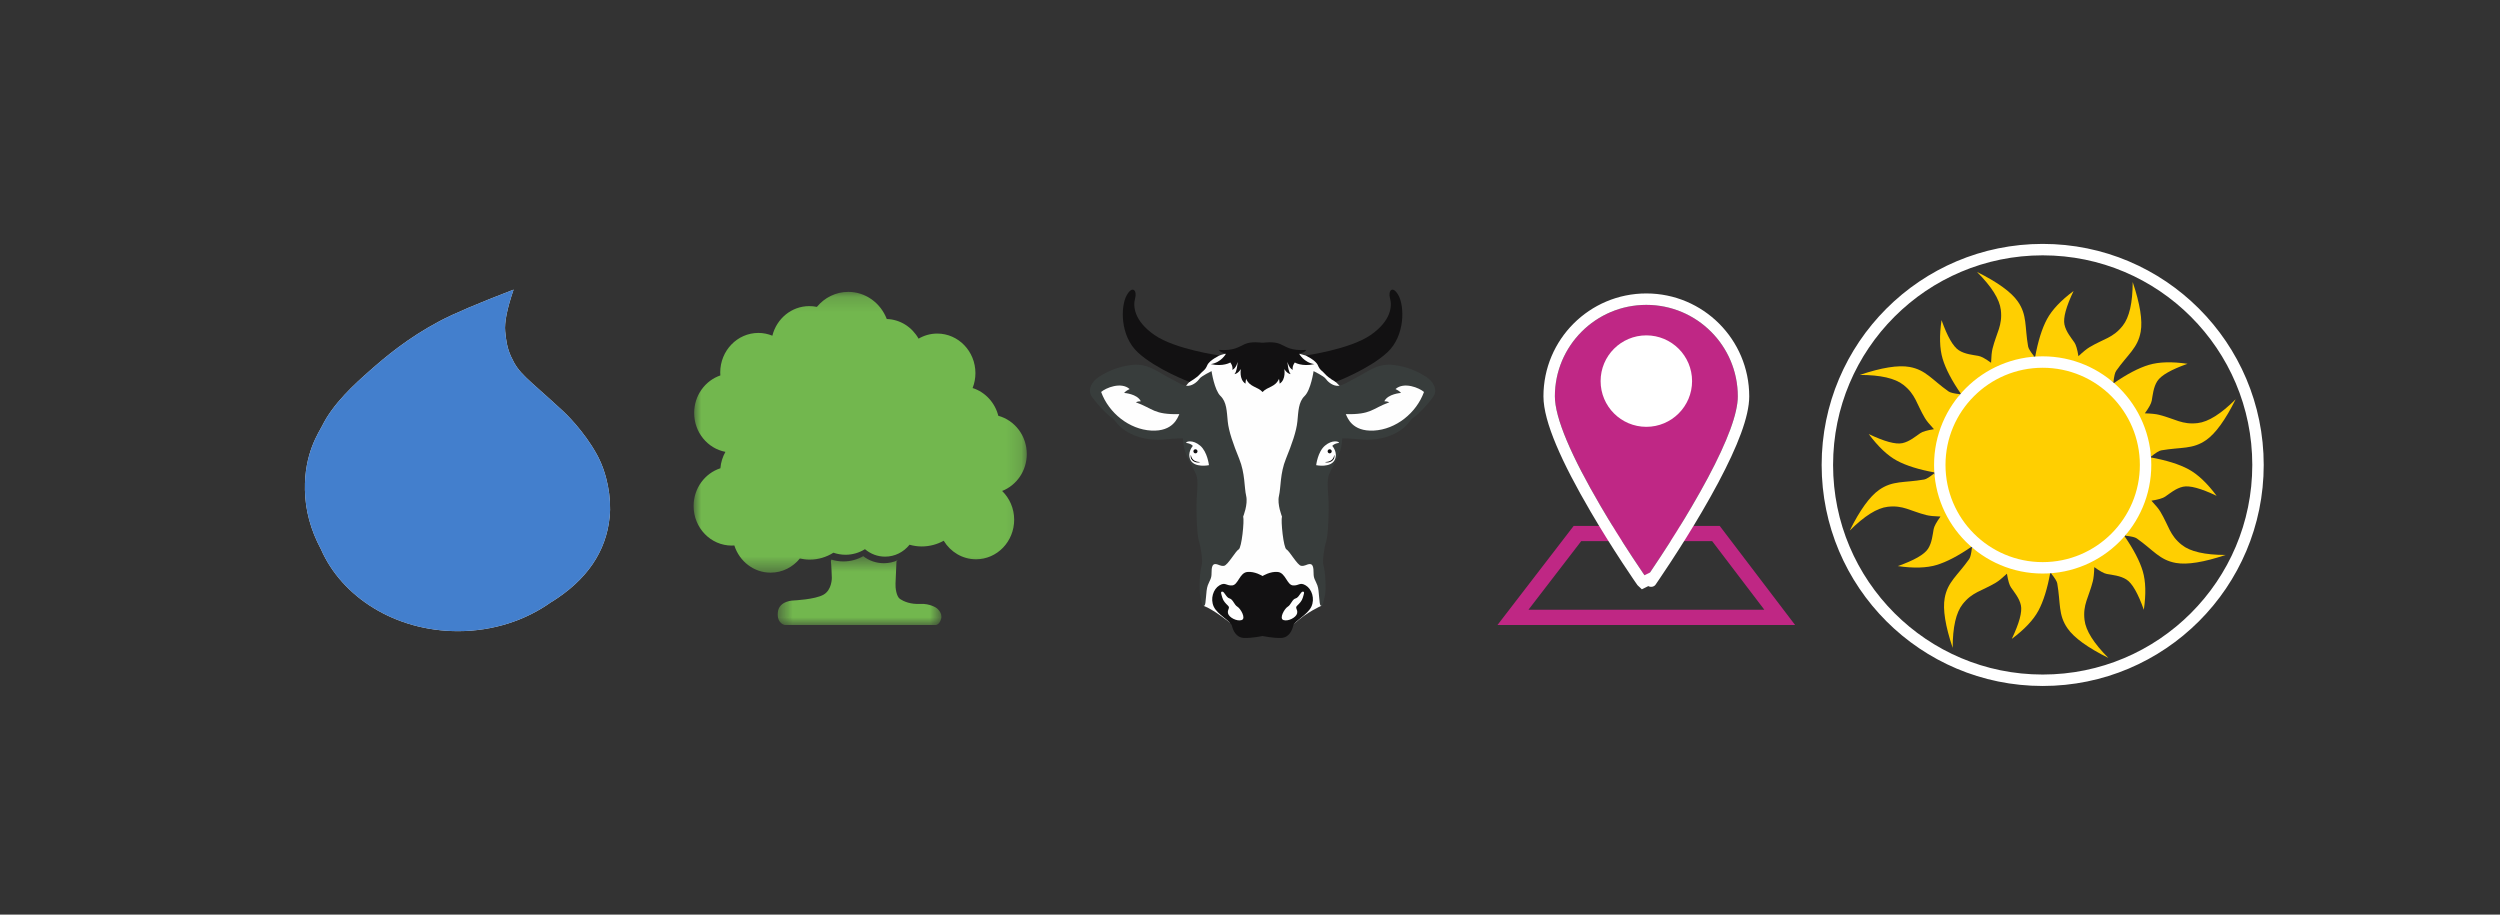
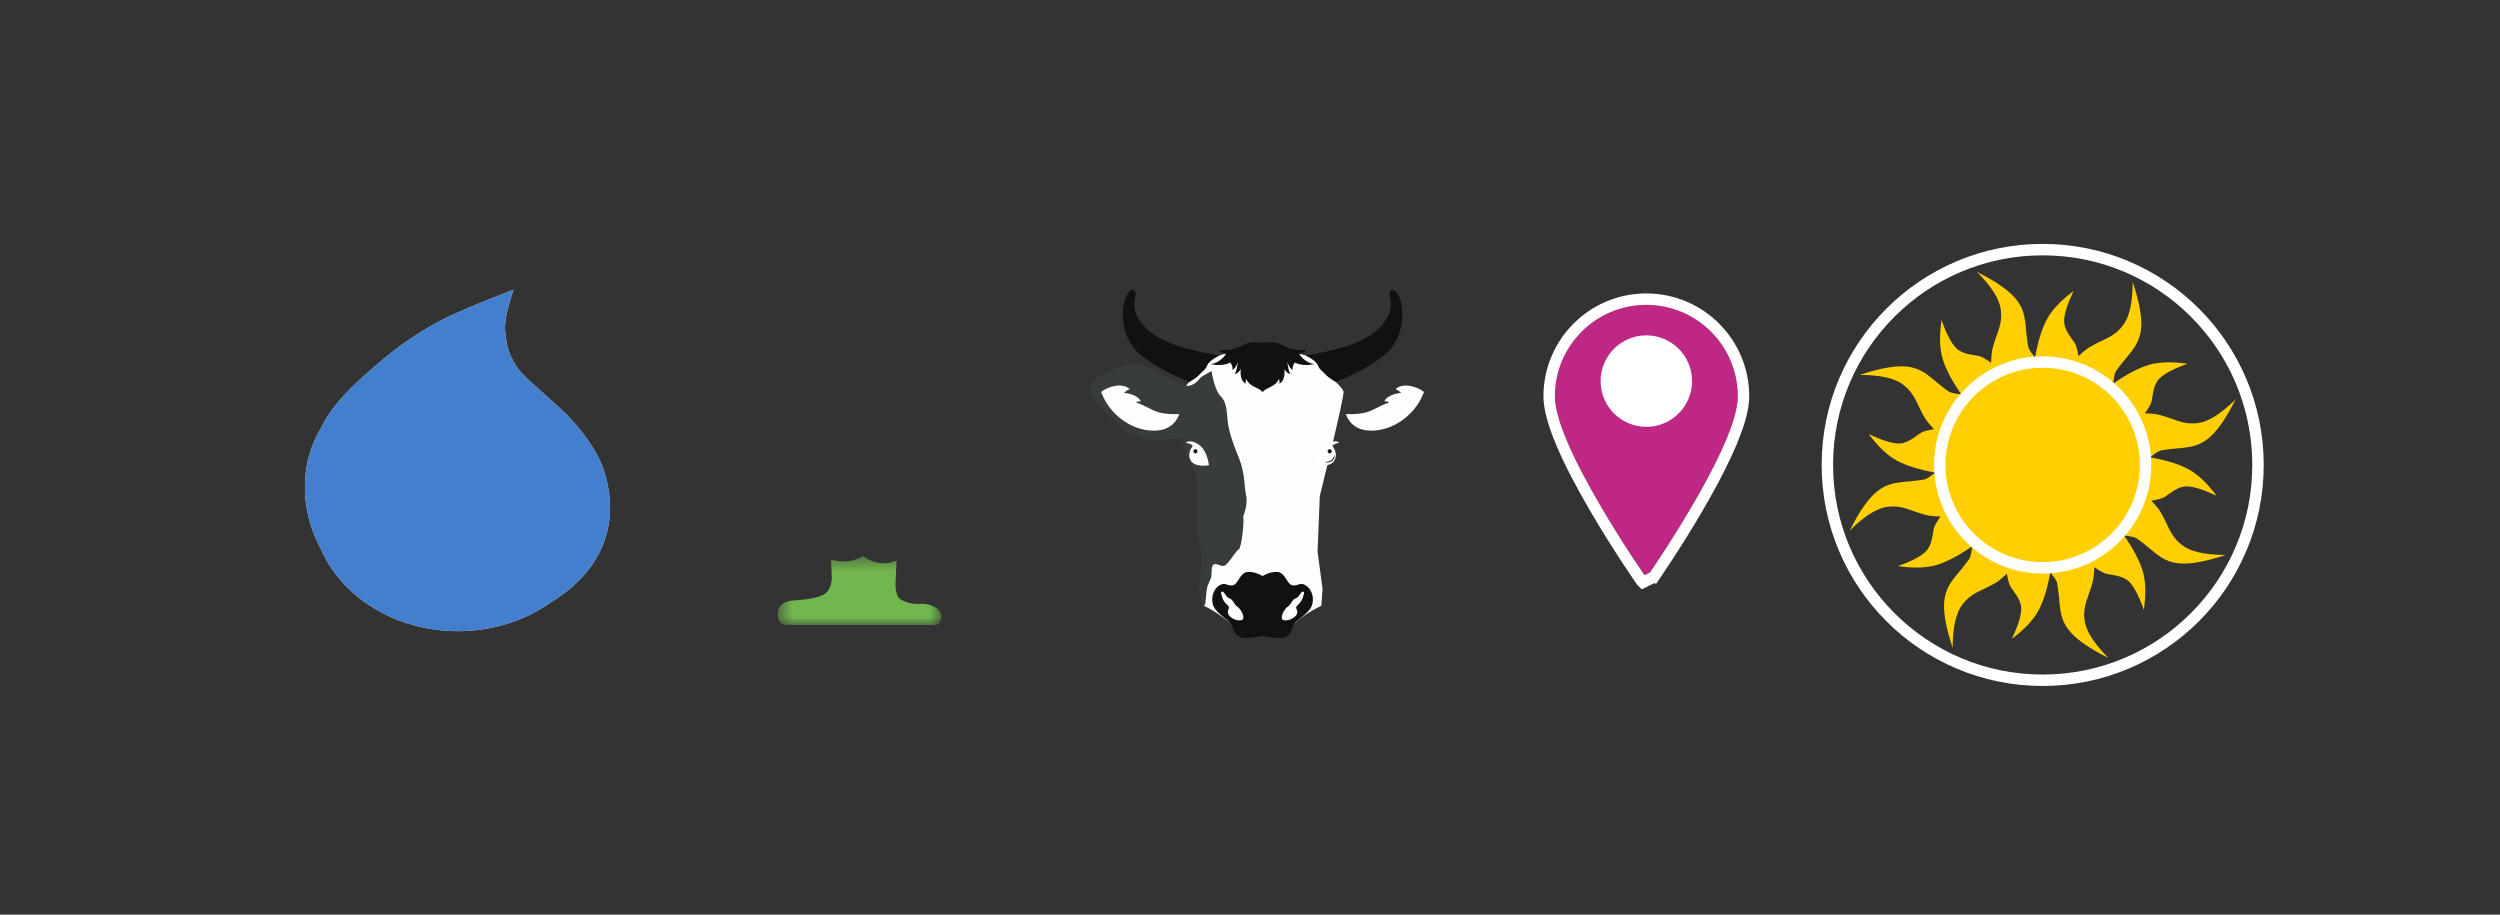
<svg xmlns="http://www.w3.org/2000/svg" xmlns:xlink="http://www.w3.org/1999/xlink" width="100%" height="100%" viewBox="0 0 164 60" version="1.1">
  <rect x="0" y="0" width="164" height="60" fill="#333333" stroke="none" />
  <title>Environment</title>
  <desc>Created with Sketch.</desc>
  <defs>
    <path d="M30,37.908 C30,37.901 36,29.314 36,26 C36,22.686 33.314,20 30,20 C26.686,20 24,22.686 24,26 C24,29.314 30,37.916 30,37.908 Z" id="path-1" />
-     <polygon id="path-2" points="10.929 0.147 21.857 0.147 21.857 18.567 0 18.567 0 0.147" />
    <polygon id="path-4" points="11.258 5 0.519 5 0.519 0.485 11.258 0.485 11.258 5" />
  </defs>
  <g id="Symbols" stroke="none" stroke-width="1" fill="none" fill-rule="evenodd">
    <g id="Environment">
      <g id="Group-3">
        <g id="Group" transform="translate(104, 0)">
          <rect id="Rectangle" x="0" y="0" width="60" height="60" />
          <g id="0" transform="translate(29, 18)" fill="#FFCF01">
            <path d="M6.251,3.366 C5.616,4.171 5.015,4.215 4.073,4.776 C3.892,4.884 3.649,5.081 3.345,5.367 C3.274,4.919 3.186,4.618 3.079,4.464 C2.878,4.17 2.529,3.763 2.429,3.294 C2.335,2.856 2.535,2.121 3.027,1.089 C2.194,1.71 1.612,2.325 1.283,2.935 C0.954,3.545 0.693,4.38 0.5,5.441 L3.274,5.813 L5.64,7.085 C5.682,6.69 5.742,6.438 5.82,6.328 C6.591,5.233 7.238,4.834 7.429,3.763 C7.561,3.022 7.386,1.934 6.905,0.5 C6.903,1.862 6.685,2.817 6.251,3.366 Z" id="Path-4" />
          </g>
          <g id="45" transform="translate(38.132, 26.611) rotate(45) translate(-38.132, -26.611) translate(34.132, 22.611)" fill="#FFCF01">
            <path d="M6.251,3.366 C5.616,4.171 5.015,4.215 4.073,4.776 C3.892,4.884 3.649,5.081 3.345,5.367 C3.274,4.919 3.186,4.618 3.079,4.464 C2.878,4.17 2.529,3.763 2.429,3.294 C2.335,2.856 2.535,2.121 3.027,1.089 C2.194,1.71 1.612,2.325 1.283,2.935 C0.954,3.545 0.693,4.38 0.5,5.441 L3.274,5.813 L5.64,7.085 C5.682,6.69 5.742,6.438 5.82,6.328 C6.591,5.233 7.238,4.834 7.429,3.763 C7.561,3.022 7.386,1.934 6.905,0.5 C6.903,1.862 6.685,2.817 6.251,3.366 Z" id="Path-4" />
          </g>
          <g id="90" transform="translate(38.5, 33.5) rotate(90) translate(-38.5, -33.5) translate(34.5, 29.5)" fill="#FFCF01">
            <path d="M6.251,3.366 C5.616,4.171 5.015,4.215 4.073,4.776 C3.892,4.884 3.649,5.081 3.345,5.367 C3.274,4.919 3.186,4.618 3.079,4.464 C2.878,4.17 2.529,3.763 2.429,3.294 C2.335,2.856 2.535,2.121 3.027,1.089 C2.194,1.71 1.612,2.325 1.283,2.935 C0.954,3.545 0.693,4.38 0.5,5.441 L3.274,5.813 L5.64,7.085 C5.682,6.69 5.742,6.438 5.82,6.328 C6.591,5.233 7.238,4.834 7.429,3.763 C7.561,3.022 7.386,1.934 6.905,0.5 C6.903,1.862 6.685,2.817 6.251,3.366 Z" id="Path-4" />
          </g>
          <g id="135" transform="translate(33.889, 38.632) rotate(135) translate(-33.889, -38.632) translate(29.889, 34.632)" fill="#FFCF01">
            <path d="M6.251,3.366 C5.616,4.171 5.015,4.215 4.073,4.776 C3.892,4.884 3.649,5.081 3.345,5.367 C3.274,4.919 3.186,4.618 3.079,4.464 C2.878,4.17 2.529,3.763 2.429,3.294 C2.335,2.856 2.535,2.121 3.027,1.089 C2.194,1.71 1.612,2.325 1.283,2.935 C0.954,3.545 0.693,4.38 0.5,5.441 L3.274,5.813 L5.64,7.085 C5.682,6.69 5.742,6.438 5.82,6.328 C6.591,5.233 7.238,4.834 7.429,3.763 C7.561,3.022 7.386,1.934 6.905,0.5 C6.903,1.862 6.685,2.817 6.251,3.366 Z" id="Path-4" />
          </g>
          <g id="180" transform="translate(27, 39) rotate(180) translate(-27, -39) translate(23, 35)" fill="#FFCF01">
            <path d="M6.251,3.366 C5.616,4.171 5.015,4.215 4.073,4.776 C3.892,4.884 3.649,5.081 3.345,5.367 C3.274,4.919 3.186,4.618 3.079,4.464 C2.878,4.17 2.529,3.763 2.429,3.294 C2.335,2.856 2.535,2.121 3.027,1.089 C2.194,1.71 1.612,2.325 1.283,2.935 C0.954,3.545 0.693,4.38 0.5,5.441 L3.274,5.813 L5.64,7.085 C5.682,6.69 5.742,6.438 5.82,6.328 C6.591,5.233 7.238,4.834 7.429,3.763 C7.561,3.022 7.386,1.934 6.905,0.5 C6.903,1.862 6.685,2.817 6.251,3.366 Z" id="Path-4" />
          </g>
          <g id="225" transform="translate(21.868, 34.389) rotate(225) translate(-21.868, -34.389) translate(17.868, 30.389)" fill="#FFCF01">
            <path d="M6.251,3.366 C5.616,4.171 5.015,4.215 4.073,4.776 C3.892,4.884 3.649,5.081 3.345,5.367 C3.274,4.919 3.186,4.618 3.079,4.464 C2.878,4.17 2.529,3.763 2.429,3.294 C2.335,2.856 2.535,2.121 3.027,1.089 C2.194,1.71 1.612,2.325 1.283,2.935 C0.954,3.545 0.693,4.38 0.5,5.441 L3.274,5.813 L5.64,7.085 C5.682,6.69 5.742,6.438 5.82,6.328 C6.591,5.233 7.238,4.834 7.429,3.763 C7.561,3.022 7.386,1.934 6.905,0.5 C6.903,1.862 6.685,2.817 6.251,3.366 Z" id="Path-4" />
          </g>
          <g id="270" transform="translate(30, 30.5) rotate(270) translate(-30, -30.5) translate(15, 16)">
            <path d="M20.251,5.366 C19.616,6.171 19.015,6.215 18.073,6.776 C17.892,6.884 17.649,7.081 17.345,7.367 C17.274,6.919 17.186,6.618 17.079,6.464 C16.878,6.17 16.529,5.763 16.429,5.294 C16.335,4.856 16.535,4.121 17.027,3.089 C16.194,3.71 15.612,4.325 15.283,4.935 C14.954,5.545 14.693,6.38 14.5,7.441 L17.274,7.813 L19.64,9.085 C19.682,8.69 19.742,8.438 19.82,8.328 C20.591,7.233 21.238,6.834 21.429,5.763 C21.561,5.022 21.386,3.934 20.905,2.5 C20.903,3.862 20.685,4.817 20.251,5.366 Z" id="Path-4" fill="#FFCF01" />
            <circle id="Oval-3" stroke="#FFFFFF" stroke-width="0.75" cx="15" cy="14.5" r="14.125" />
          </g>
          <g id="315" transform="translate(26.111, 22.368) rotate(315) translate(-26.111, -22.368) translate(22.111, 18.368)" fill="#FFCF01">
            <path d="M6.251,3.366 C5.616,4.171 5.015,4.215 4.073,4.776 C3.892,4.884 3.649,5.081 3.345,5.367 C3.274,4.919 3.186,4.618 3.079,4.464 C2.878,4.17 2.529,3.763 2.429,3.294 C2.335,2.856 2.535,2.121 3.027,1.089 C2.194,1.71 1.612,2.325 1.283,2.935 C0.954,3.545 0.693,4.38 0.5,5.441 L3.274,5.813 L5.64,7.085 C5.682,6.69 5.742,6.438 5.82,6.328 C6.591,5.233 7.238,4.834 7.429,3.763 C7.561,3.022 7.386,1.934 6.905,0.5 C6.903,1.862 6.685,2.817 6.251,3.366 Z" id="Path-4" />
          </g>
          <circle id="Oval-3" fill="#FFCF01" cx="30" cy="30.5" r="6.5" />
          <circle id="Oval-3" stroke="#FFFFFF" stroke-width="0.75" fill="#FFCF01" cx="30" cy="30.5" r="6.75" />
        </g>
        <g id="Group">
          <g id="Group-2">
            <rect id="Rectangle" x="0" y="0" width="60" height="60" />
            <path d="M21.054,36.029 C20.378,34.769 20.027,33.473 20.002,32.142 C19.955,29.727 20.918,28.37 21.14,27.922 C21.858,26.47 23.249,25.205 24.27,24.307 C25.273,23.424 26.728,22.185 28.849,21.061 C29.75,20.583 31.365,19.896 33.692,19 C33.267,20.234 33.083,21.149 33.142,21.744 C33.198,22.322 33.263,22.818 33.526,23.393 C34.05,24.544 34.471,24.695 36.94,26.972 C37.104,27.123 38.296,28.264 39.145,29.796 C39.836,31.042 40.123,32.659 39.993,33.927 C39.76,36.201 38.486,38.057 36.17,39.495 L36.162,39.493 C34.5,40.686 32.365,41.404 30.038,41.404 C25.93,41.404 22.425,39.17 21.054,36.029 Z" id="Combined-Shape" fill="#E6E6E6" />
          </g>
        </g>
        <g id="Group" transform="translate(53, 0)">
          <rect id="Rectangle" x="0" y="0" width="60" height="60" />
          <g id="Page-1" transform="translate(18.5, 19)">
            <path d="M6.047,6.752 C6.047,6.752 6.287,6.259 6.53,6.056 C6.772,5.853 7.224,5.045 7.224,5.045 L7.907,4.469 L8.503,4.32 C8.503,4.32 8.658,4.247 9.005,4.183 C9.35,4.118 13.483,4.178 13.483,4.178 L13.723,4.2 C13.723,4.2 13.757,4.203 14.146,4.32 C14.534,4.436 15.397,4.713 15.397,4.713 L15.941,5.197 L16.12,6.056 C16.12,6.056 16.541,6.424 16.634,6.683 C16.726,6.941 15.079,13.532 15.079,13.532 L14.932,17.185 L15.259,19.626 L15.181,20.739 C15.181,20.739 14.204,21.17 13.427,21.894 C12.651,22.62 9.163,21.831 9.163,21.831 C9.163,21.831 8.042,20.944 7.475,20.754 L7.468,19.416 L7.621,15.555 L7.939,11.55 L6.984,7.729 L6.047,6.782 L6.047,6.752 Z" id="Fill-1" fill="#FEFEFE" />
            <path d="M7.978,5.345 C7.978,5.345 7.309,5.672 7.194,5.835 C7.08,5.998 6.802,6.276 6.459,6.309 C6.116,6.342 5.757,6.063 5.136,5.754 C4.515,5.443 3.813,4.822 2.784,4.936 C1.755,5.051 1.085,5.41 0.595,5.721 C0.105,6.031 -0.188,6.586 0.138,7.044 C0.465,7.501 1.134,8.22 1.412,8.383 C1.69,8.547 1.787,9.004 2.621,9.428 C3.454,9.853 4.352,9.886 4.957,9.821 C5.561,9.755 6.1,9.755 6.1,9.755 C6.1,9.755 6.1,10.163 6.247,10.62 C6.393,11.078 6.851,11.813 6.981,12.172 C7.113,12.532 7.031,13.234 6.998,13.806 C6.965,14.378 7.014,16.093 7.145,16.485 C7.276,16.876 7.423,17.84 7.325,18.118 C7.227,18.396 7.129,19.604 7.243,20.111 C7.357,20.617 7.374,20.78 7.504,20.731 C7.635,20.682 7.586,19.768 7.733,19.392 C7.88,19.016 7.978,18.967 7.978,18.591 C7.978,18.216 8.027,17.987 8.24,18.003 C8.452,18.02 8.55,18.151 8.795,18.118 C9.04,18.085 9.562,17.138 9.758,17.04 C9.955,16.942 10.134,15.161 10.053,14.884 C10.053,14.884 10.379,14.083 10.248,13.528 C10.118,12.973 10.183,12.058 9.791,11.094 C9.399,10.131 9.105,9.298 9.04,8.645 C8.975,7.991 8.975,7.371 8.566,6.978 C8.158,6.586 7.978,5.345 7.978,5.345" id="Fill-3" fill="#383D3C" />
            <path d="M0.735,6.713 C1.032,6.449 2.044,6.024 2.604,6.522 C2.319,6.653 2.246,6.777 2.246,6.777 C2.246,6.777 3.1,6.831 3.337,7.323 C3.103,7.325 3.015,7.392 3.015,7.392 C4.162,7.808 4.178,8.204 5.864,8.168 C5.757,8.386 5.467,9.322 4.024,9.246 C2.581,9.168 1.236,8.097 0.735,6.713" id="Fill-5" fill="#FEFEFE" />
            <g id="Group-9" transform="translate(12.267, 4.451)" fill="#383D3C">
-               <path d="M2.404,0.894 C2.404,0.894 3.074,1.22 3.189,1.384 C3.303,1.547 3.58,1.824 3.923,1.857 C4.266,1.89 4.625,1.612 5.246,1.302 C5.867,0.992 6.57,0.371 7.598,0.485 C8.627,0.6 9.297,0.959 9.787,1.269 C10.277,1.58 10.571,2.135 10.244,2.593 C9.918,3.05 9.248,3.769 8.97,3.932 C8.692,4.095 8.594,4.552 7.762,4.977 C6.928,5.402 6.031,5.435 5.426,5.37 C4.822,5.304 4.283,5.304 4.283,5.304 C4.283,5.304 4.283,5.712 4.135,6.169 C3.988,6.627 3.531,7.362 3.401,7.721 C3.27,8.08 3.352,8.783 3.384,9.355 C3.417,9.927 3.368,11.642 3.238,12.033 C3.107,12.425 2.959,13.389 3.057,13.666 C3.156,13.945 3.254,15.153 3.139,15.66 C3.025,16.166 3.008,16.329 2.878,16.28 C2.747,16.231 2.796,15.316 2.65,14.941 C2.502,14.565 2.404,14.516 2.404,14.14 C2.404,13.765 2.355,13.536 2.143,13.552 C1.93,13.569 1.832,13.699 1.588,13.666 C1.342,13.634 0.82,12.687 0.624,12.588 C0.428,12.49 0.248,10.71 0.33,10.433 C0.33,10.433 0.003,9.632 0.134,9.077 C0.265,8.521 0.199,7.607 0.591,6.643 C0.983,5.679 1.277,4.847 1.342,4.193 C1.408,3.539 1.408,2.919 1.816,2.527 C2.225,2.135 2.404,0.894 2.404,0.894" id="Fill-7" />
-             </g>
+               </g>
            <path d="M21.914,6.713 C21.617,6.449 20.605,6.024 20.045,6.522 C20.33,6.653 20.403,6.777 20.403,6.777 C20.403,6.777 19.549,6.831 19.312,7.323 C19.546,7.325 19.634,7.392 19.634,7.392 C18.487,7.808 18.471,8.204 16.785,8.168 C16.892,8.386 17.182,9.322 18.625,9.246 C20.068,9.168 21.414,8.097 21.914,6.713" id="Fill-10" fill="#FEFEFE" />
            <path d="M14.159,19.404 C13.763,19.166 13.717,19.432 13.321,19.404 C12.924,19.376 12.833,18.578 12.33,18.522 C11.827,18.466 11.324,18.788 11.324,18.788 C11.324,18.788 10.822,18.466 10.318,18.522 C9.815,18.578 9.724,19.376 9.328,19.404 C8.932,19.432 8.886,19.166 8.489,19.404 C8.094,19.642 7.88,20.277 8.123,20.799 C8.367,21.322 9.237,21.742 9.313,22.05 C9.389,22.358 9.587,22.82 10.09,22.848 C10.593,22.876 11.324,22.722 11.324,22.722 C11.324,22.722 12.056,22.876 12.559,22.848 C13.062,22.82 13.26,22.358 13.336,22.05 C13.413,21.742 14.281,21.322 14.525,20.799 C14.769,20.277 14.556,19.642 14.159,19.404" id="Fill-12" fill="#121112" />
            <path d="M9.16,20.258 C9.384,20.314 9.463,20.678 9.672,20.799 C9.882,20.92 10.258,21.574 9.953,21.676 C9.648,21.779 9.12,21.508 9.058,21.238 C8.998,20.967 9.222,20.893 9.058,20.734 C8.896,20.575 8.744,20.426 8.683,20.202 C8.621,19.978 8.54,19.81 8.683,19.81 C8.825,19.81 8.936,20.202 9.16,20.258" id="Fill-14" fill="#FEFEFE" />
            <path d="M13.489,20.258 C13.265,20.314 13.186,20.678 12.977,20.799 C12.767,20.92 12.391,21.574 12.696,21.676 C13.001,21.779 13.529,21.508 13.59,21.238 C13.651,20.967 13.427,20.893 13.59,20.734 C13.753,20.575 13.905,20.426 13.966,20.202 C14.028,19.978 14.109,19.81 13.966,19.81 C13.824,19.81 13.713,20.202 13.489,20.258" id="Fill-16" fill="#FEFEFE" />
            <path d="M13.723,4.2 C13.723,4.2 14.093,4.139 14.193,3.953 C13.192,4.023 12.909,3.761 12.482,3.57 C12.055,3.378 11.391,3.481 11.391,3.481 L11.258,3.481 C11.258,3.481 10.595,3.378 10.167,3.57 C9.739,3.761 9.457,4.023 8.456,3.953 C8.556,4.139 8.926,4.2 8.926,4.2 C8.926,4.2 8.622,4.781 7.925,4.886 C8.743,5.069 9.208,4.779 9.208,4.779 C9.208,4.779 9.402,5.013 9.341,5.262 C9.59,5.168 9.695,4.734 9.695,4.734 C9.695,4.734 9.64,5.45 9.468,5.544 C9.722,5.522 9.902,5.207 9.902,5.207 C9.902,5.207 9.767,5.887 10.204,6.169 C10.209,5.998 10.248,5.854 10.248,5.854 C10.49,6.406 11,6.36 11.317,6.71 L11.325,6.718 L11.332,6.71 C11.648,6.36 12.16,6.406 12.401,5.854 C12.401,5.854 12.439,5.998 12.446,6.169 C12.882,5.887 12.748,5.207 12.748,5.207 C12.748,5.207 12.926,5.522 13.181,5.544 C13.009,5.45 12.954,4.734 12.954,4.734 C12.954,4.734 13.059,5.168 13.308,5.262 C13.248,5.013 13.441,4.779 13.441,4.779 C13.441,4.779 13.905,5.069 14.724,4.886 C14.027,4.781 13.723,4.2 13.723,4.2" id="Fill-18" fill="#121112" />
            <path d="M14.842,11.515 C14.842,11.515 15.805,11.717 16.067,11.15 C16.283,10.683 15.899,10.253 15.899,10.253 C15.899,10.253 15.986,10.103 16.341,10.053 C16.347,9.953 15.899,9.829 15.419,10.234 C14.939,10.639 14.842,11.515 14.842,11.515" id="Fill-20" fill="#FFFFFF" />
            <path d="M15.592,10.606 C15.592,10.68 15.652,10.741 15.727,10.741 C15.802,10.741 15.862,10.68 15.862,10.606 C15.862,10.531 15.802,10.471 15.727,10.471 C15.652,10.471 15.592,10.531 15.592,10.606" id="Fill-22" fill="#121112" />
            <path d="M16.029,10.838 C16.123,11.231 15.661,11.418 15.412,11.312 C15.599,11.3 15.967,11.269 16.029,10.838" id="Fill-24" fill="#121112" />
            <path d="M7.807,11.515 C7.807,11.515 6.844,11.717 6.582,11.15 C6.366,10.683 6.75,10.253 6.75,10.253 C6.75,10.253 6.663,10.103 6.308,10.053 C6.302,9.953 6.75,9.829 7.23,10.234 C7.71,10.639 7.807,11.515 7.807,11.515" id="Fill-26" fill="#FFFFFF" />
            <path d="M7.057,10.606 C7.057,10.68 6.997,10.741 6.922,10.741 C6.847,10.741 6.787,10.68 6.787,10.606 C6.787,10.531 6.847,10.471 6.922,10.471 C6.997,10.471 7.057,10.531 7.057,10.606" id="Fill-28" fill="#121112" />
-             <path d="M6.62,10.838 C6.526,11.231 6.988,11.418 7.237,11.312 C7.05,11.3 6.682,11.269 6.62,10.838" id="Fill-30" fill="#000000" />
            <path d="M8.503,4.32 C8.503,4.32 5.596,3.919 4.236,2.978 C2.876,2.036 2.822,1.068 2.964,0.571 C3.105,0.075 2.798,-0.323 2.407,0.379 C2.017,1.082 1.954,3.02 3.148,4.123 C4.341,5.225 6.529,6.056 6.529,6.056 C6.529,6.056 7.008,5.787 7.208,5.552 C7.407,5.317 7.557,5.301 7.695,4.964 C7.833,4.628 8.503,4.32 8.503,4.32" id="Fill-32" fill="#121112" />
            <path d="M14.146,4.32 C14.146,4.32 17.053,3.919 18.413,2.978 C19.773,2.036 19.827,1.068 19.685,0.571 C19.544,0.075 19.851,-0.323 20.242,0.379 C20.632,1.082 20.695,3.02 19.501,4.123 C18.308,5.225 16.12,6.056 16.12,6.056 C16.12,6.056 15.641,5.787 15.441,5.552 C15.242,5.317 15.092,5.301 14.954,4.964 C14.816,4.628 14.146,4.32 14.146,4.32" id="Fill-34" fill="#121112" />
          </g>
        </g>
        <g id="Group" transform="translate(78, 0)">
-           <rect id="Rectangle" x="0" y="0" width="60" height="60" />
-           <polygon id="Path-5" stroke="#BF2784" points="21.25 40.5 38.75 40.5 34.566 35 25.48 35" />
          <g id="Oval-4">
            <use fill="#BF2785" fill-rule="evenodd" xlink:href="#path-1" />
-             <path stroke="#FFFFFF" stroke-width="0.75" d="M30.375,37.908 L29.772,38.206 L29.715,38.152 C29.711,38.147 29.711,38.147 29.705,38.14 C29.7,38.133 29.7,38.133 29.697,38.13 C29.694,38.125 29.694,38.125 29.691,38.121 C29.684,38.112 29.684,38.112 29.676,38.1 C29.655,38.071 29.655,38.071 29.624,38.026 C29.572,37.95 29.506,37.855 29.432,37.746 C29.229,37.448 28.998,37.102 28.749,36.723 C28.045,35.65 27.337,34.518 26.676,33.389 C24.766,30.123 23.625,27.543 23.625,26 C23.625,22.479 26.479,19.625 30,19.625 C33.521,19.625 36.375,22.479 36.375,26 C36.375,27.224 35.656,29.098 34.385,31.489 C34.061,32.098 33.706,32.731 33.324,33.383 C32.665,34.509 31.96,35.635 31.251,36.716 C31.005,37.091 30.778,37.431 30.568,37.741 C30.498,37.844 30.453,37.91 30.377,38.022 C30.346,38.066 30.346,38.066 30.327,38.095 C30.303,38.149 30.303,38.149 30.375,37.908 Z" />
+             <path stroke="#FFFFFF" stroke-width="0.75" d="M30.375,37.908 L29.772,38.206 L29.715,38.152 C29.711,38.147 29.711,38.147 29.705,38.14 C29.7,38.133 29.7,38.133 29.697,38.13 C29.694,38.125 29.694,38.125 29.691,38.121 C29.684,38.112 29.684,38.112 29.676,38.1 C29.655,38.071 29.655,38.071 29.624,38.026 C29.572,37.95 29.506,37.855 29.432,37.746 C29.229,37.448 28.998,37.102 28.749,36.723 C28.045,35.65 27.337,34.518 26.676,33.389 C24.766,30.123 23.625,27.543 23.625,26 C23.625,22.479 26.479,19.625 30,19.625 C33.521,19.625 36.375,22.479 36.375,26 C36.375,27.224 35.656,29.098 34.385,31.489 C34.061,32.098 33.706,32.731 33.324,33.383 C32.665,34.509 31.96,35.635 31.251,36.716 C31.005,37.091 30.778,37.431 30.568,37.741 C30.498,37.844 30.453,37.91 30.377,38.022 C30.346,38.066 30.346,38.066 30.327,38.095 Z" />
          </g>
          <circle id="Oval-4" fill="#FFFFFF" cx="30" cy="25" r="3" />
        </g>
        <g id="Page-1" transform="translate(25.5, 0)">
          <g id="Group-3" transform="translate(20, 19)">
            <mask id="mask-3" fill="white">
              <use xlink:href="#path-2" />
            </mask>
            <g id="Clip-2" />
            <path d="M21.857,10.783 C21.857,9.578 21.063,8.567 19.989,8.276 C19.769,7.408 19.127,6.716 18.303,6.455 C18.422,6.153 18.488,5.823 18.488,5.477 C18.488,4.044 17.367,2.882 15.985,2.882 C15.538,2.882 15.12,3.004 14.758,3.216 C14.336,2.465 13.563,1.955 12.672,1.927 C12.273,0.885 11.295,0.147 10.148,0.147 C9.322,0.147 8.585,0.53 8.087,1.132 C7.926,1.098 7.758,1.081 7.587,1.081 C6.422,1.081 5.446,1.906 5.167,3.022 C4.882,2.906 4.574,2.84 4.251,2.84 C2.868,2.84 1.747,4.002 1.747,5.435 C1.747,5.5 1.752,5.564 1.756,5.628 C0.758,5.969 0.037,6.942 0.037,8.091 C0.037,9.364 0.921,10.42 2.088,10.642 C1.907,10.963 1.79,11.328 1.758,11.718 C0.74,12.047 0,13.032 0,14.195 C0,15.629 1.121,16.79 2.504,16.79 C2.561,16.79 2.617,16.785 2.673,16.782 C3.002,17.818 3.942,18.567 5.052,18.567 C5.823,18.567 6.512,18.205 6.971,17.637 C7.18,17.684 7.395,17.711 7.618,17.711 C8.188,17.711 8.719,17.543 9.172,17.257 C9.421,17.342 9.688,17.392 9.966,17.392 C10.432,17.392 10.868,17.257 11.242,17.026 C11.602,17.333 12.062,17.516 12.563,17.516 C13.208,17.516 13.784,17.212 14.165,16.734 C14.421,16.806 14.687,16.847 14.963,16.847 C15.485,16.847 15.977,16.711 16.408,16.473 C16.851,17.203 17.633,17.689 18.526,17.689 C19.909,17.689 21.03,16.528 21.03,15.094 C21.03,14.35 20.725,13.68 20.24,13.207 C21.185,12.836 21.857,11.892 21.857,10.783" id="Fill-1" fill="#72B74E" mask="url(#mask-3)" />
          </g>
          <g id="Group-6" transform="translate(25, 36)">
            <mask id="mask-5" fill="white">
              <use xlink:href="#path-4" />
            </mask>
            <g id="Clip-5" />
            <path d="M10.935,3.885 C10.935,3.885 10.512,3.583 9.869,3.616 C9.225,3.65 8.793,3.457 8.546,3.297 C8.3,3.138 8.229,2.55 8.246,2.273 C8.264,1.995 8.308,0.833 8.308,0.833 L8.389,0.753 C8.114,0.877 7.806,0.947 7.481,0.947 C6.968,0.947 6.497,0.773 6.13,0.485 C5.747,0.702 5.302,0.829 4.824,0.829 C4.55,0.829 4.288,0.785 4.041,0.71 L4.006,0.803 C4.041,1.022 4.068,1.903 4.068,1.903 C4.068,1.903 4.085,2.693 3.521,3.012 C2.957,3.33 1.565,3.39 1.565,3.39 C1.565,3.39 0.603,3.398 0.527,4.162 C0.45,4.925 0.987,5 0.987,5 L10.865,5 C10.865,5 11.111,5.027 11.235,4.607 C11.358,4.187 10.935,3.885 10.935,3.885" id="Fill-4" fill="#72B74E" mask="url(#mask-5)" />
          </g>
          <rect id="Rectangle" x="0.5" y="0" width="60" height="60" />
        </g>
      </g>
      <g id="Group">
        <g id="Group-2">
          <rect id="Rectangle" x="0" y="0" width="60" height="60" />
          <path d="M21.054,36.029 C20.378,34.769 20.027,33.473 20.002,32.142 C19.955,29.727 20.918,28.37 21.14,27.922 C21.858,26.47 23.249,25.205 24.27,24.307 C25.273,23.424 26.728,22.185 28.849,21.061 C29.75,20.583 31.365,19.896 33.692,19 C33.267,20.234 33.083,21.149 33.142,21.744 C33.198,22.322 33.263,22.818 33.526,23.393 C34.05,24.544 34.471,24.695 36.94,26.972 C37.104,27.123 38.296,28.264 39.145,29.796 C39.836,31.042 40.123,32.659 39.993,33.927 C39.76,36.201 38.486,38.057 36.17,39.495 L36.162,39.493 C34.5,40.686 32.365,41.404 30.038,41.404 C25.93,41.404 22.425,39.17 21.054,36.029 Z" id="Combined-Shape" fill="#437FCD" />
        </g>
      </g>
    </g>
  </g>
</svg>